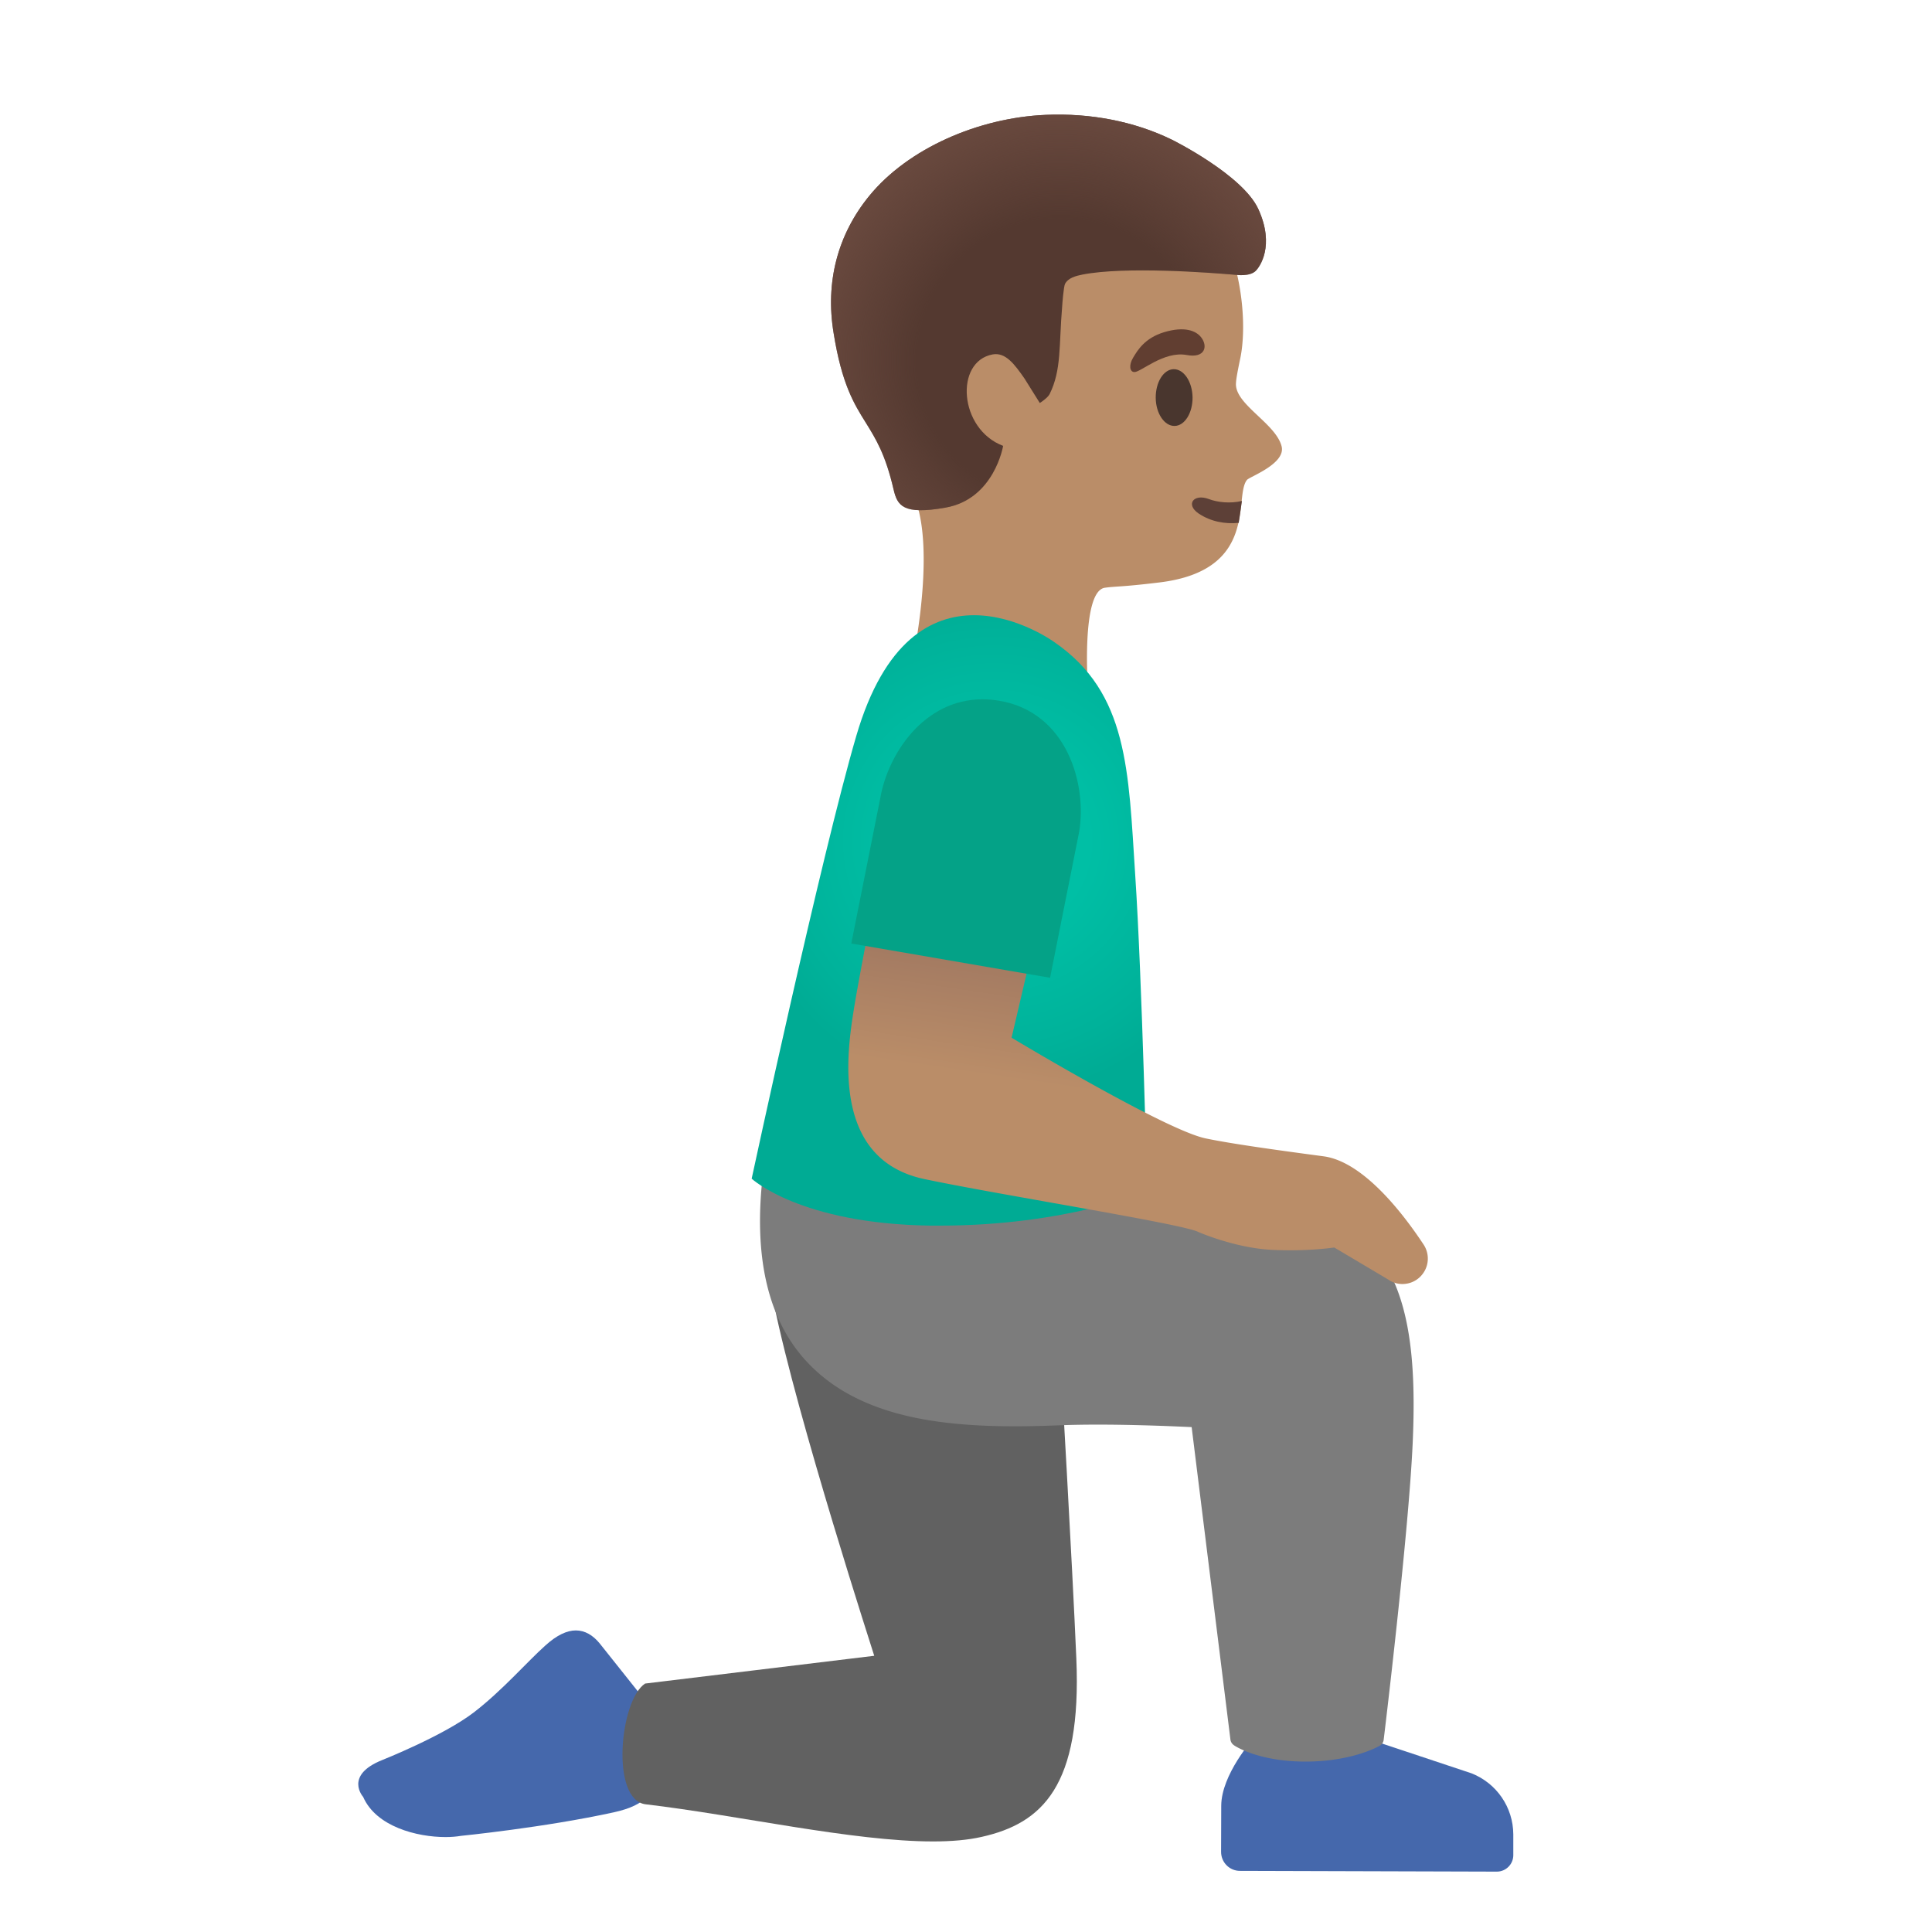
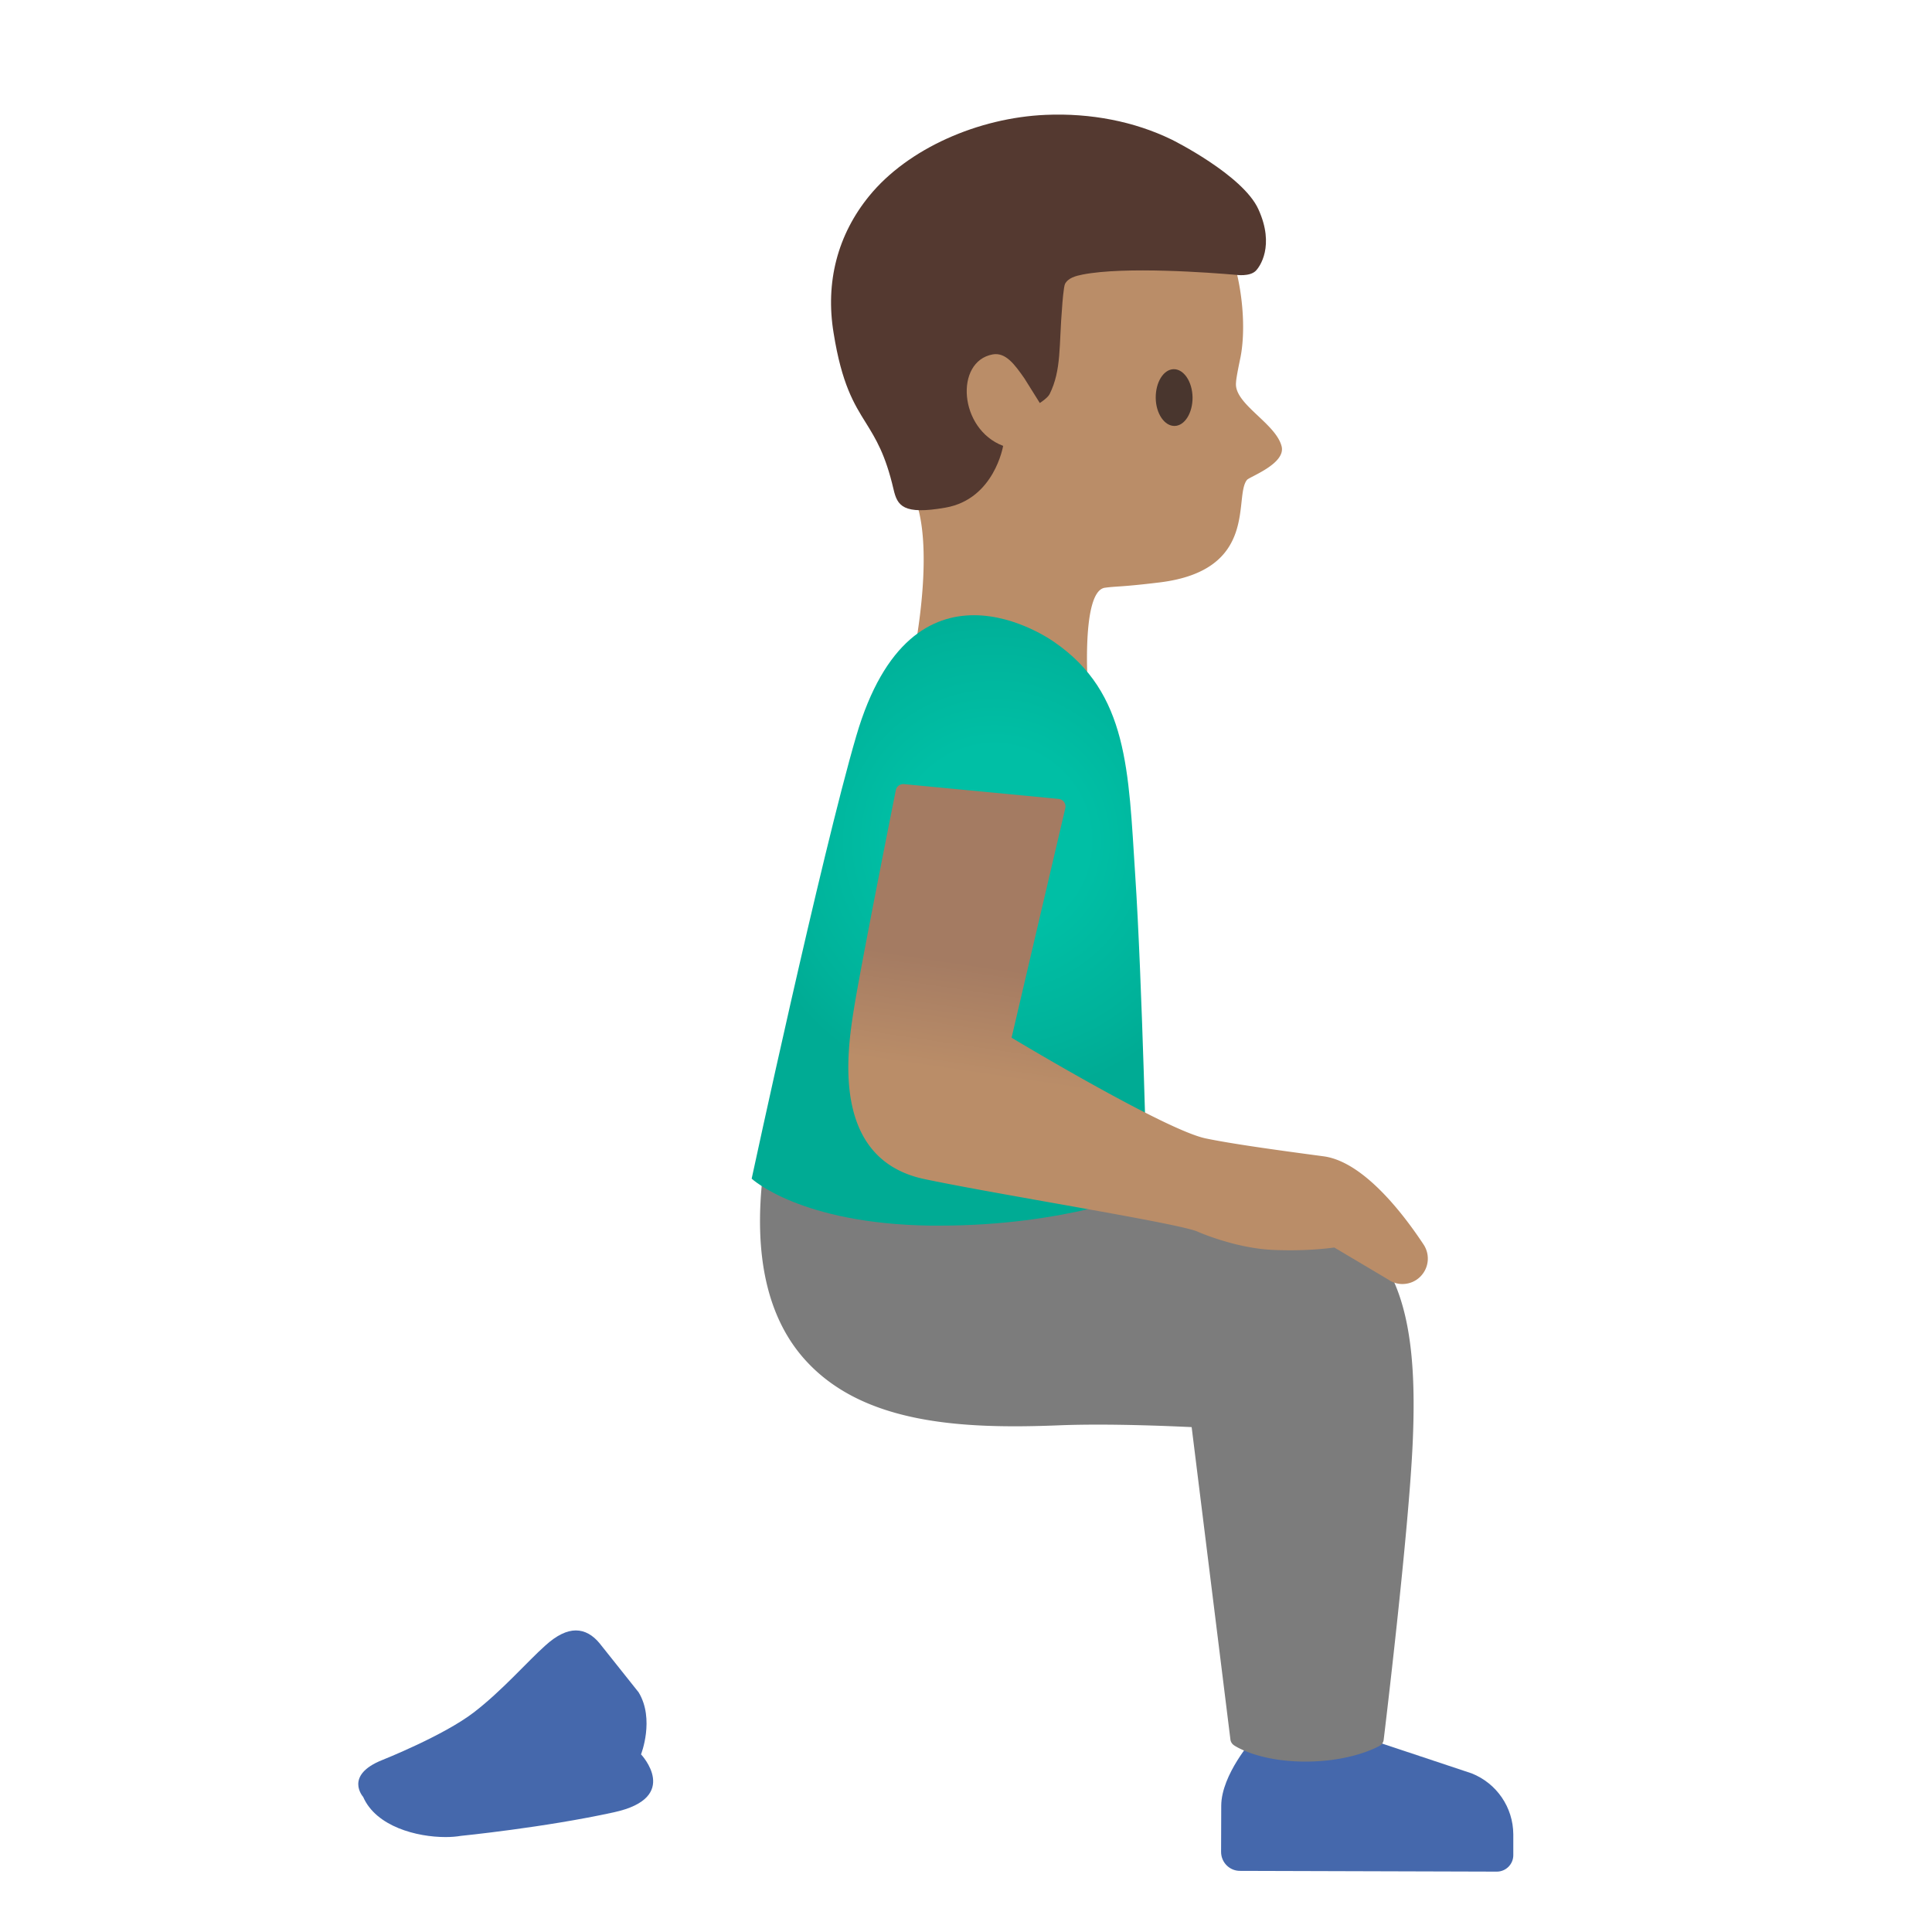
<svg xmlns="http://www.w3.org/2000/svg" width="800" height="800" viewBox="0 0 128 128">
  <path fill="#4568AC" d="M25.34 116.6s4.03-1.6 6.04-3.14c1.88-1.44 3.58-3.4 4.75-4.44c.76-.69 1.43-1 2.02-1c.6 0 1.13.31 1.58.86l2.58 3.24c1.08 1.78.16 4.11.16 4.11s2.7 2.86-1.8 3.84c-4.61 1.01-10.13 1.56-10.13 1.56c-.29.05-.64.08-1.02.08c-1.9 0-4.6-.69-5.46-2.66c0 0-1.29-1.43 1.28-2.45" />
-   <path fill="#616161" d="m42.74 111.54l15.18-1.84c.01 0-5.13-15.82-6.64-23.31c0 0 12.54 3.72 18.98 3.72c0 0 .78 13.4 1.05 19.78c.36 8.44-2.25 10.91-6.28 11.81c-.92.21-2.01.3-3.21.3c-5.32 0-12.92-1.74-19.04-2.46c-2.35-.28-1.72-6.91-.04-8" />
  <path fill="#4568AC" d="M80.91 119.63c.01-2.07 2.12-4.43 2.12-4.43l7.62.01l6.85 2.28c1.66.66 2.75 2.25 2.76 4.04v1.38c0 .6-.49 1.09-1.09 1.09l-17.02-.05c-.69 0-1.25-.56-1.25-1.26z" />
  <path fill="#7C7C7C" d="M50.57 77.59c.03-.27.24-.47.53-.44l18.07 1.23c.1.01 10.31 1.42 16.59 1.96c7.44.64 8.14 8.01 7.84 15.13c-.25 5.96-1.91 19.67-1.93 19.81c-.02.15-.11.29-.24.37c-.07.04-1.82 1.06-4.94 1.06c-3.14 0-4.71-1.05-4.76-1.1a.534.534 0 0 1-.21-.35l-2.57-20.71c-1.31-.06-5.43-.25-8.76-.12c-6.45.26-12.94-.08-16.78-4.26c-2.57-2.79-3.53-7.03-2.84-12.58" />
  <path fill="#BA8D68" d="M59.07 28.98c-1.09-3.72-1.69-8.33-1.19-11.1c.11-.62.27-1.16.49-1.57c.63-1.11 1.47-2.18 2.46-3.14c.02-.02.04-.04.06-.05c.22-.22.45-.43.69-.63c.04-.03.08-.07.12-.1c.22-.19.44-.37.67-.54c.05-.04.11-.08.16-.12c.22-.17.45-.33.68-.48l.18-.12c.23-.15.47-.3.71-.44c.06-.04.12-.07.18-.11c.25-.14.5-.27.75-.4a20.958 20.958 0 0 1 .99-.46c.03-.01.07-.03.1-.04c1.55-.64 3.17-1.01 4.74-1.01c.04 0 .08.01.11.01c.35 0 .69.02 1.03.06c5.74.68 8.99 4.65 10.04 9.81c.38 1.87.41 3.76.15 5.1c-.03.16-.29 1.34-.3 1.7c-.15 1.41 2.63 2.68 3.02 4.22c.29 1.15-2.11 2.01-2.29 2.22c-.91 1.09.83 6-5.82 6.8c-2.56.31-2.8.24-3.6.35c-1.59.23-1.12 6.68-1.12 6.68h-.01l-11.52-2.31s1.53-7.45-.12-10.7c-.49-.99-.96-2.25-1.36-3.63" />
-   <path fill="#5D4037" d="M82.07 34.64c-.92.09-1.85-.08-2.66-.62c-.88-.6-.33-1.33.67-.96c.6.23 1.44.31 2.2.13z" />
  <path fill="#49362E" d="M76.57 26.36c-.01-1.04.52-1.89 1.19-1.9c.67-.01 1.23.82 1.25 1.86c.01 1.04-.52 1.89-1.19 1.9s-1.24-.82-1.25-1.86" />
-   <path fill="#613E31" d="M78.62 23.52c1.22.23 1.42-.58.96-1.17c-.34-.44-1.1-.75-2.46-.34c-1.28.39-1.75 1.19-2.05 1.69c-.3.5-.22.95.09.95c.42.01 1.95-1.41 3.46-1.13" />
  <radialGradient id="notoManKneelingFacingRightMediumSkinTone0" cx="-947.535" cy="632.882" r="1" gradientTransform="matrix(-17.036 0 0 17.036 -16076.326 -10726.07)" gradientUnits="userSpaceOnUse">
    <stop offset=".364" stop-color="#00BFA5" />
    <stop offset=".812" stop-color="#00B29A" />
    <stop offset="1" stop-color="#00AB94" />
  </radialGradient>
  <path fill="url(#notoManKneelingFacingRightMediumSkinTone0)" d="M56.73 48.76c1.86-6.37 5.03-8 7.8-8c2.88 0 5.32 1.78 5.32 1.78c4.9 3.37 4.91 8.51 5.36 15.42c.46 6.91.79 20.99.79 20.99s-5.44 2.25-13.71 2.25h-.65C53 81.08 49.8 78.09 49.8 78.09s4.6-21.37 6.93-29.33" />
  <linearGradient id="notoManKneelingFacingRightMediumSkinTone1" x1="74.861" x2="76.986" y1="49.941" y2="64.316" gradientTransform="matrix(1 0 0 -1 0 130)" gradientUnits="userSpaceOnUse">
    <stop offset=".5" stop-color="#BA8D68" />
    <stop offset="1" stop-color="#A47B62" />
  </linearGradient>
  <path fill="url(#notoManKneelingFacingRightMediumSkinTone1)" d="M56.57 66.87c.48-3.02 2.76-14.41 2.78-14.52c.05-.25.28-.42.54-.4l10.25.98a.504.504 0 0 1 .44.61l-3.56 15.21c1.75 1.05 10.38 6.15 12.85 6.67c1.67.35 4.53.75 7.83 1.19c2.64.36 5.28 3.82 6.62 5.85c.4.61.36 1.4-.08 1.96c-.33.43-.83.65-1.33.65c-.33 0-.66-.1-.94-.3l-3.57-2.12c-.51.07-2.01.25-4.05.16c-2.52-.11-4.97-1.19-5.05-1.23c-.91-.35-5.26-1.12-9.47-1.87c-3.14-.56-6.38-1.13-8.57-1.59c-6.26-1.31-5.12-8.53-4.69-11.25" />
-   <path fill="#04A287" d="M58.32 52.88c.5-2.91 2.88-6.55 6.78-6.55c.34 0 .7.03 1.07.09c4.53.74 5.87 5.57 5.32 8.73l-1.92 9.63l-13.17-2.27z" />
  <path fill="#543930" d="M57.59 12.98c2.56-3.14 7.23-5.18 11.69-5.37c2.99-.13 5.88.44 8.33 1.63c.05.02 4.73 2.35 5.76 4.62c1.11 2.43.08 3.84-.18 4.09c-.4.39-1.29.26-1.29.26c-1.75-.15-7.35-.57-10.18-.02c-.45.09-.95.22-1.16.62c-.09.18-.18 1.31-.19 1.51c-.22 2.56-.03 4.18-.83 5.79c-.13.26-.65.59-.65.59l-1.02-1.63c-.65-.93-1.24-1.74-2.1-1.59c-2.53.46-2.25 4.95.69 6.06c0 0-.58 3.52-3.81 4.09c-2.83.5-3.2-.13-3.45-1.21c-.54-2.32-1.17-3.33-1.83-4.4c-.79-1.26-1.6-2.57-2.14-5.95c-.56-3.37.26-6.52 2.36-9.09" />
  <radialGradient id="notoManKneelingFacingRightMediumSkinTone2" cx="-941.241" cy="637.37" r="1" gradientTransform="matrix(-17.91 2.094 2.065 17.665 -18103.42 -9264.226)" gradientUnits="userSpaceOnUse">
    <stop offset=".526" stop-color="#6D4C41" stop-opacity="0" />
    <stop offset="1" stop-color="#6D4C41" />
  </radialGradient>
-   <path fill="url(#notoManKneelingFacingRightMediumSkinTone2)" d="M57.59 12.98c2.56-3.14 7.23-5.18 11.69-5.37c2.99-.13 5.88.44 8.33 1.63c.05.02 4.73 2.35 5.76 4.62c1.11 2.43.08 3.84-.18 4.09c-.4.39-1.29.26-1.29.26c-1.75-.15-7.35-.57-10.18-.02c-.45.09-.95.22-1.16.62c-.09.18-.18 1.31-.19 1.51c-.22 2.56-.03 4.18-.83 5.79c-.13.26-.65.59-.65.59l-1.02-1.63c-.65-.93-1.24-1.74-2.1-1.59c-2.53.46-2.25 4.95.69 6.06c0 0-.58 3.52-3.81 4.09c-2.83.5-3.2-.13-3.45-1.21c-.54-2.32-1.17-3.33-1.83-4.4c-.79-1.26-1.6-2.57-2.14-5.95c-.56-3.37.26-6.52 2.36-9.09" />
</svg>